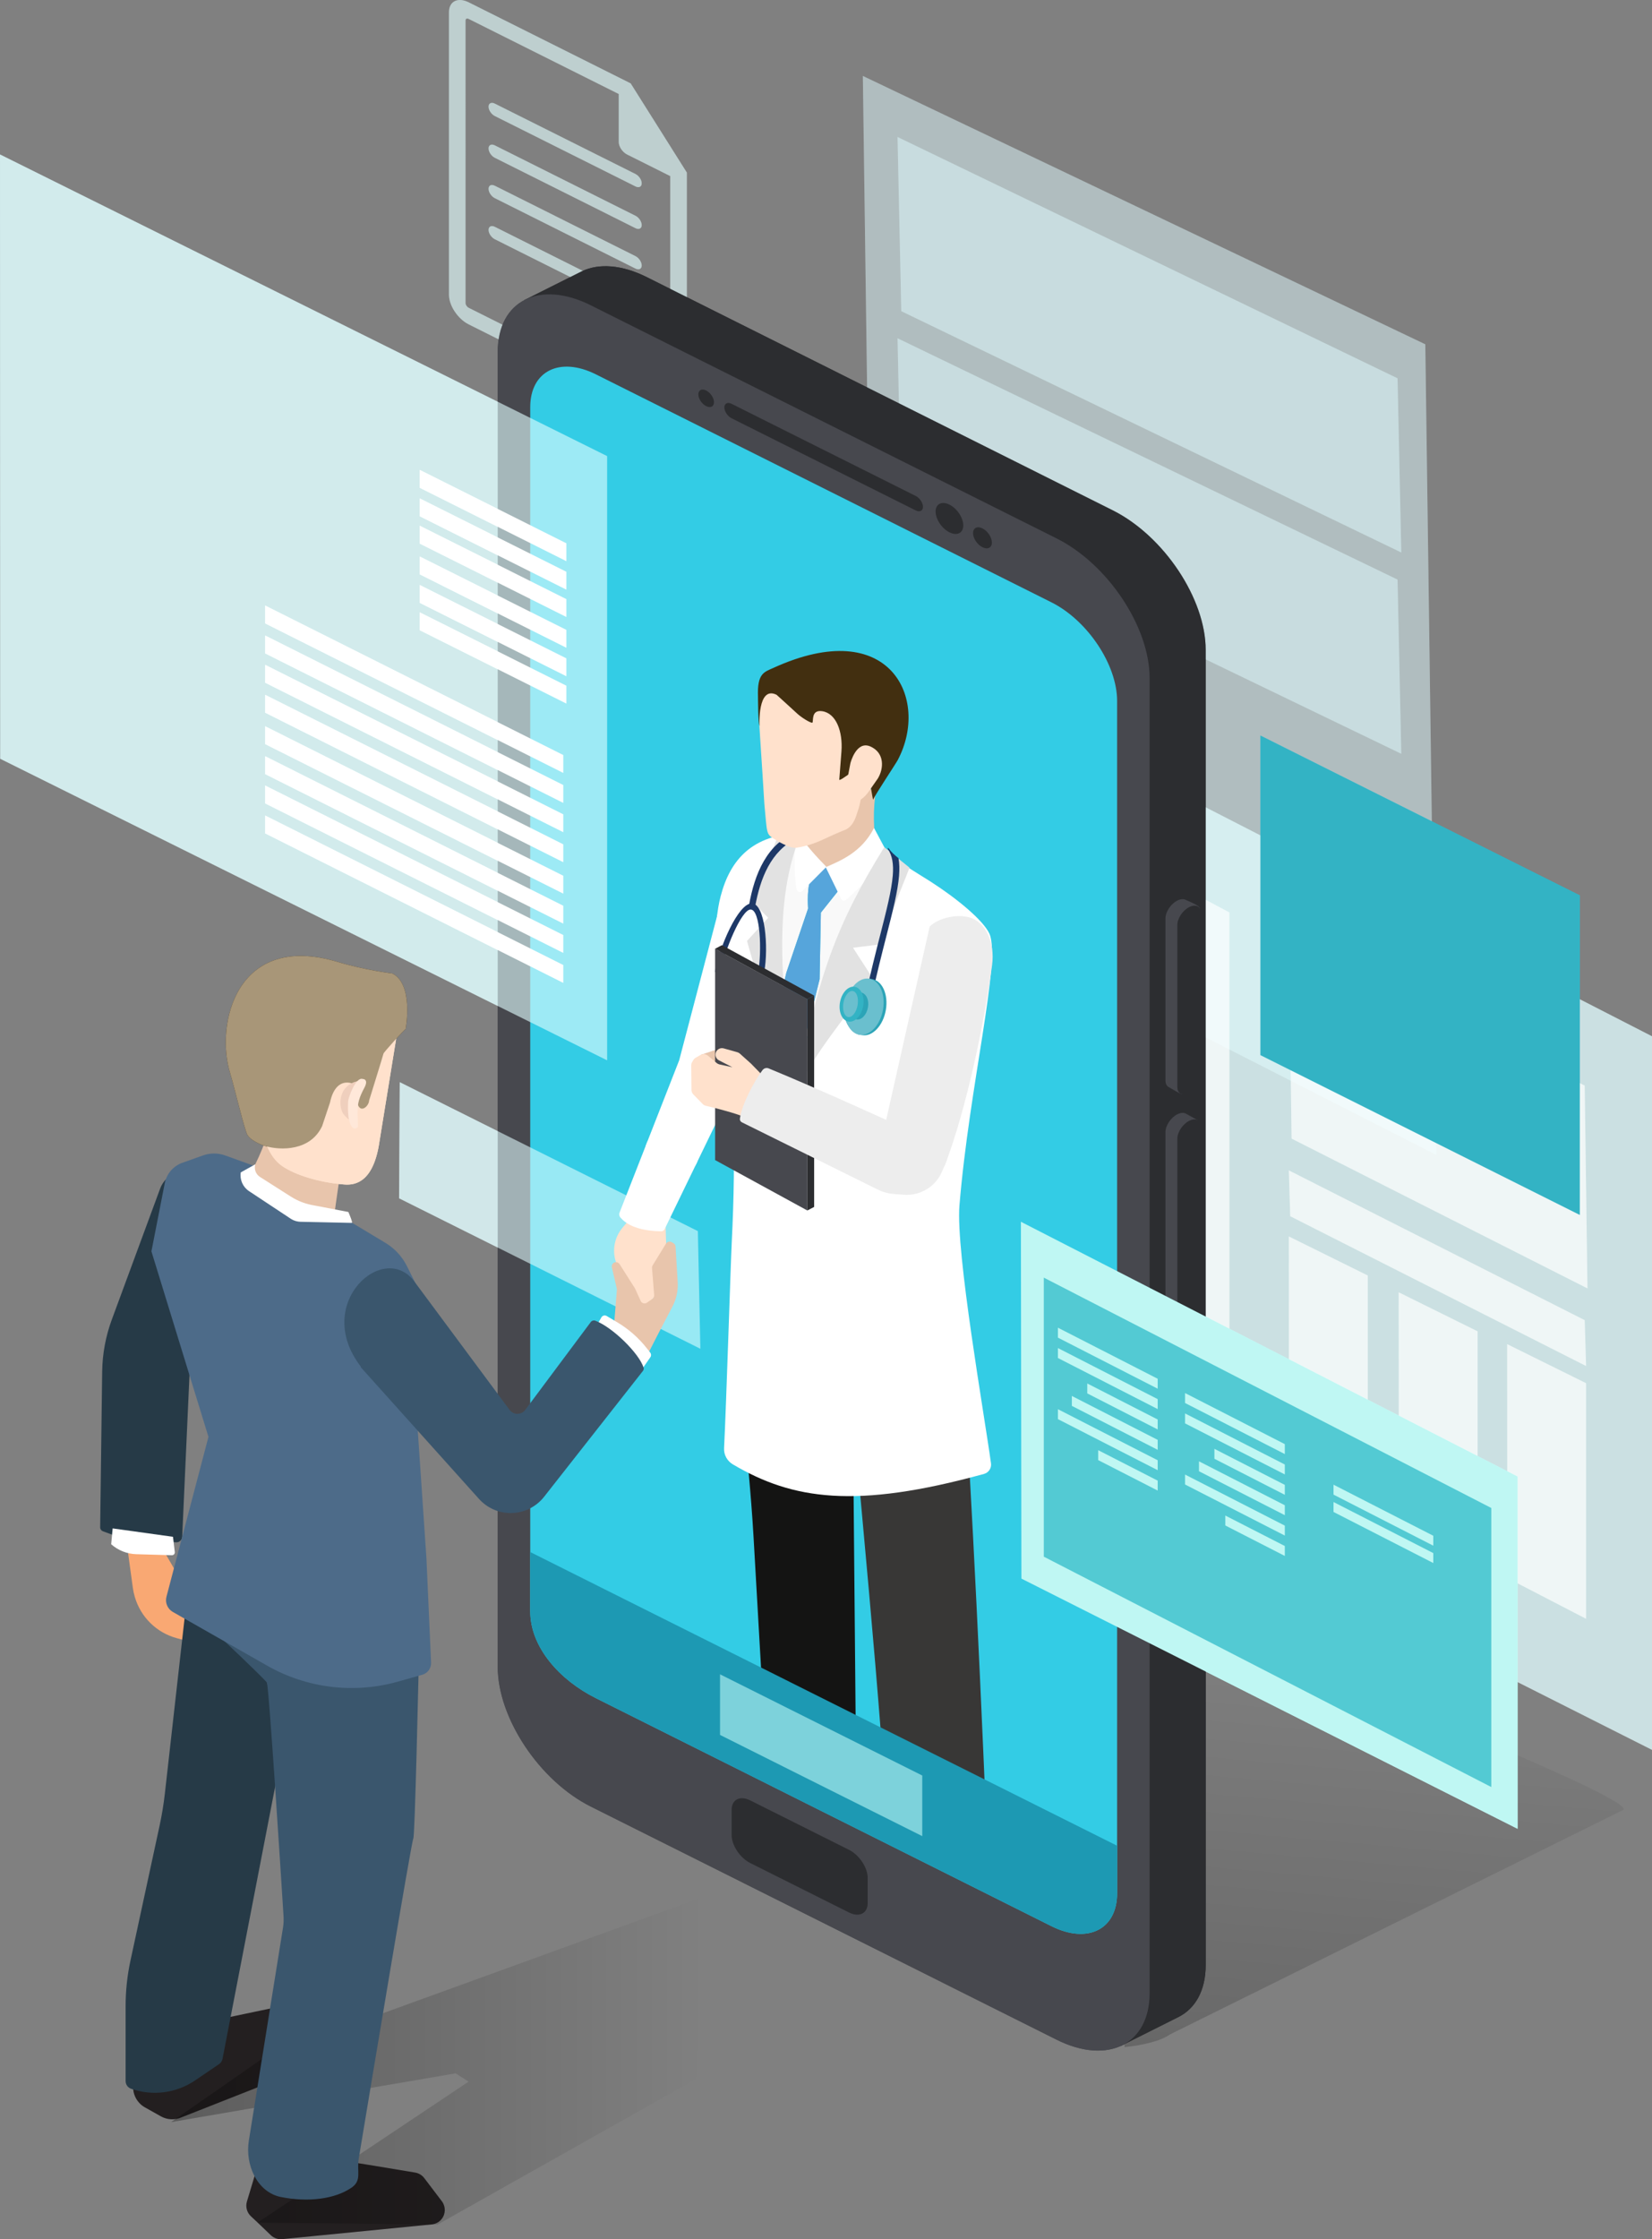
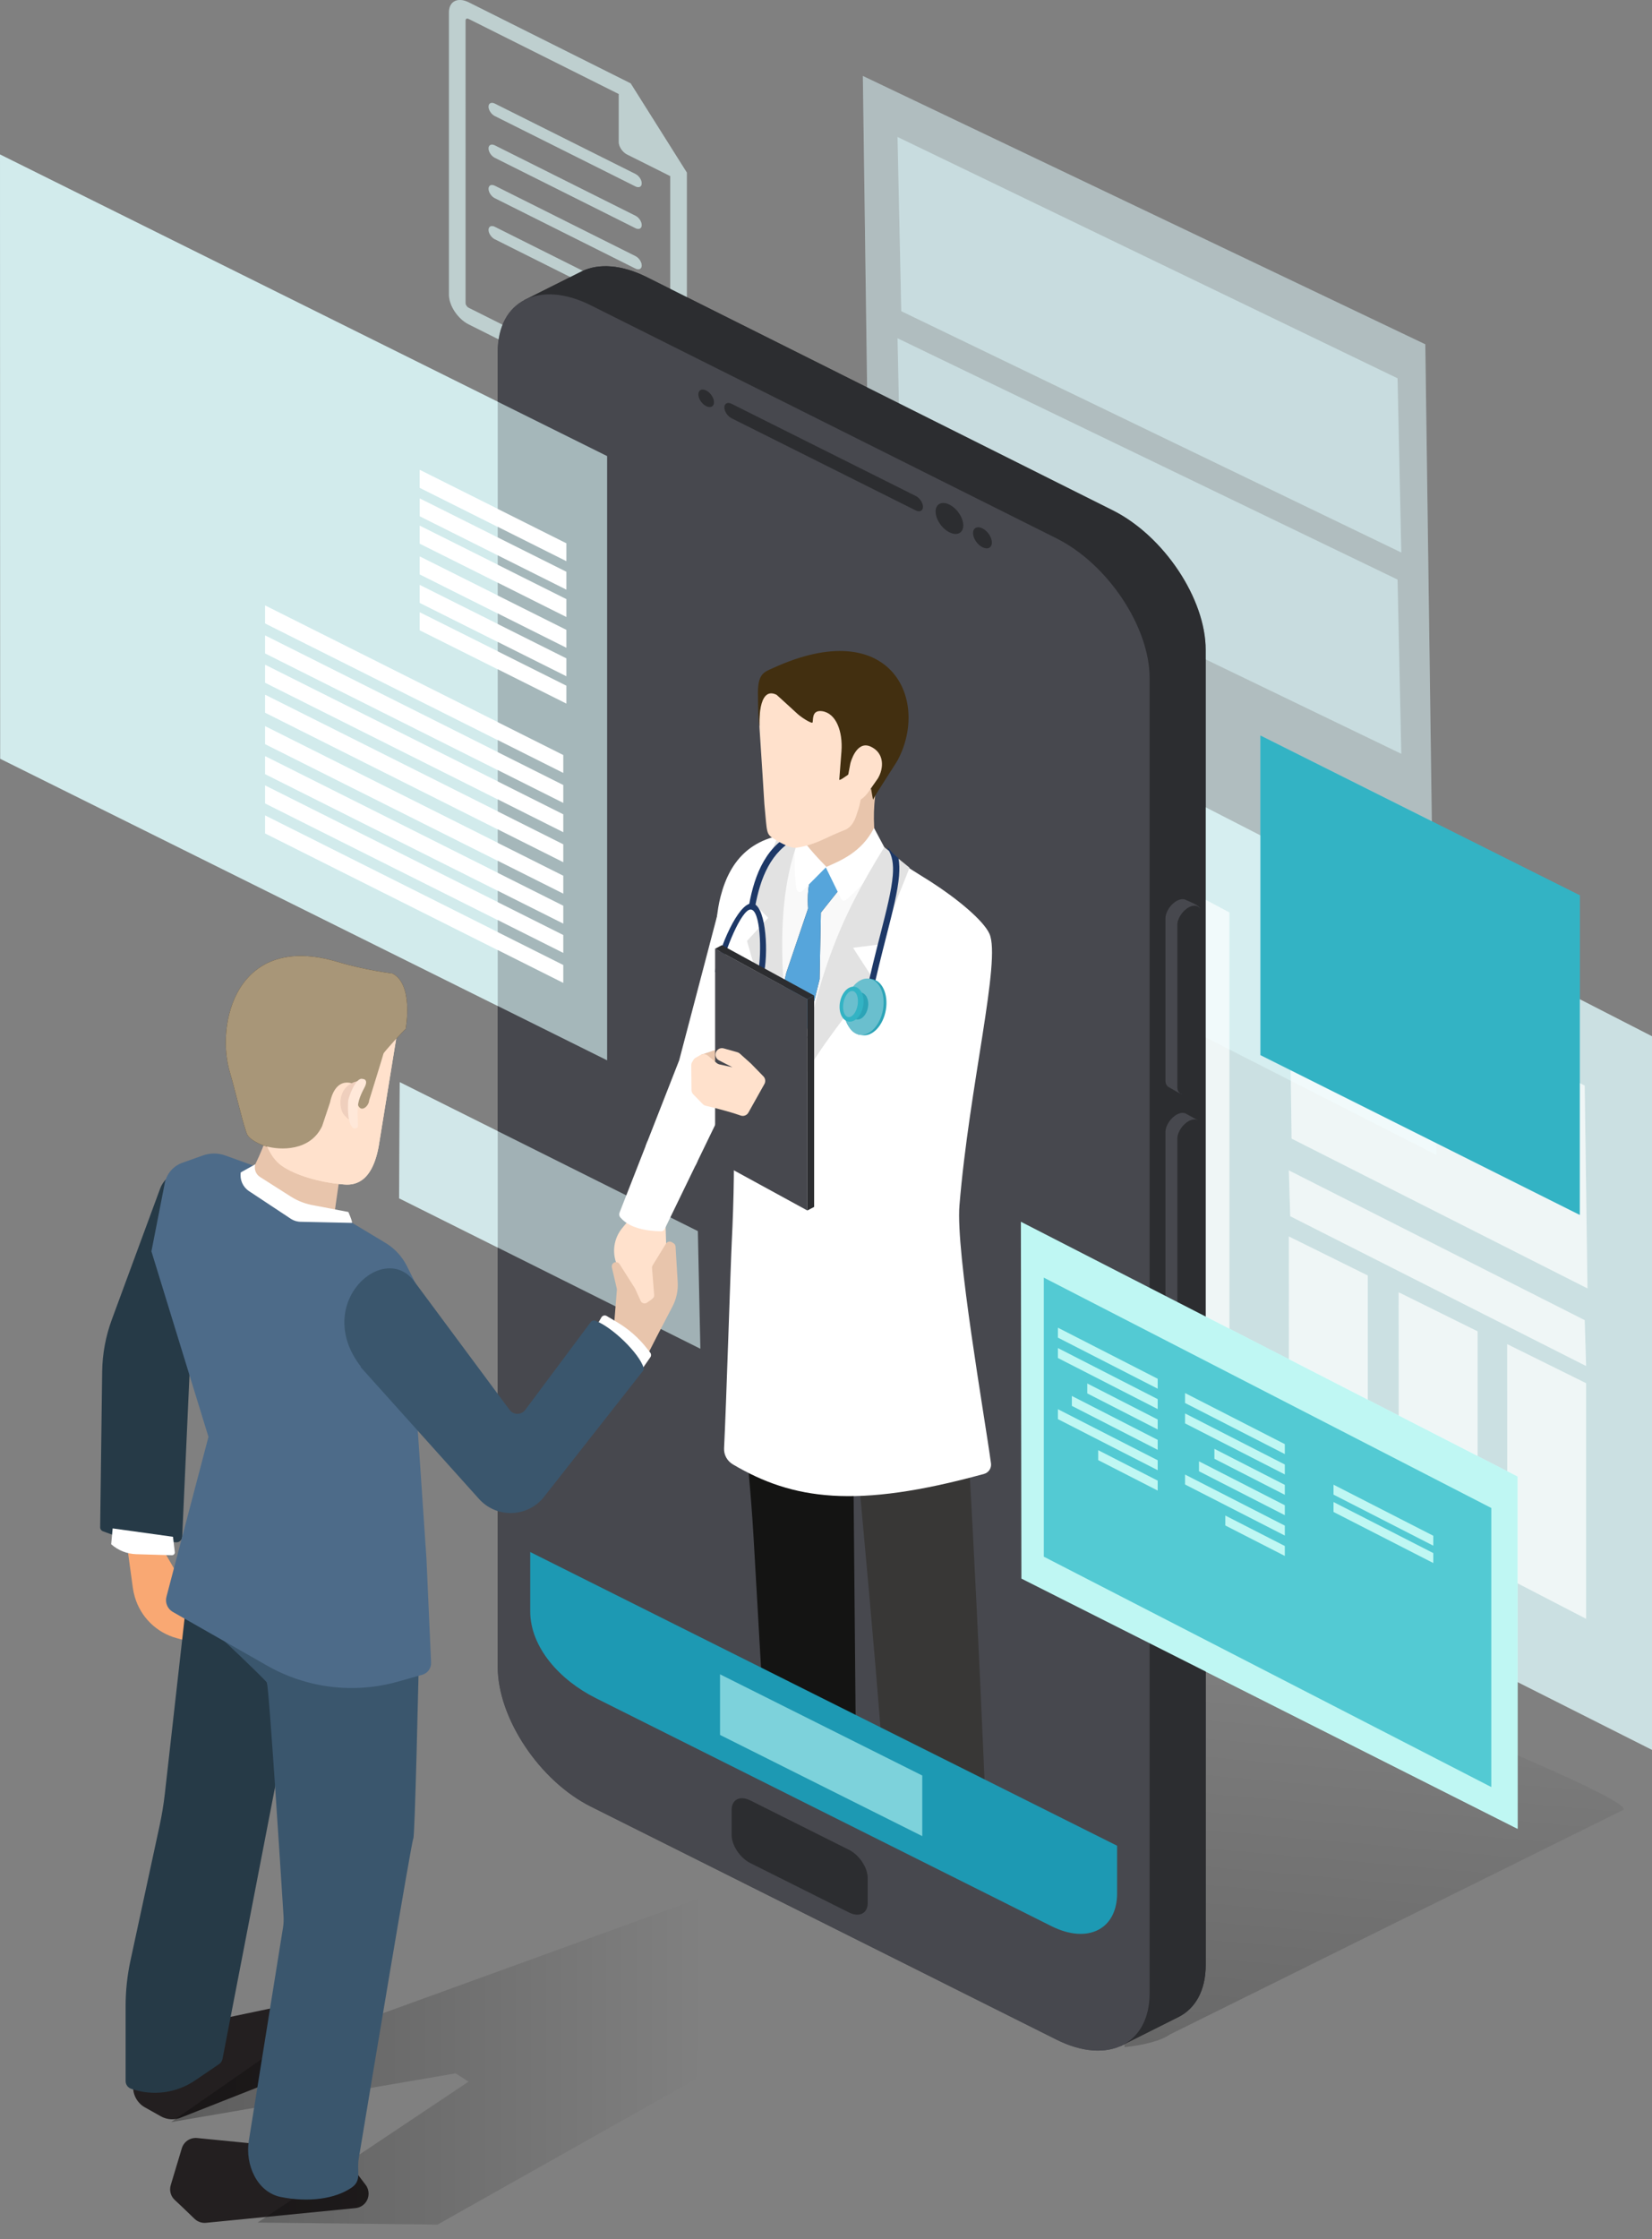
<svg xmlns="http://www.w3.org/2000/svg" id="new" viewBox="0 0 318.23 431.054">
  <rect x="0" y="0" width="318.23" height="431.054" fill="#808080" stroke="none" />
  <defs>
    <style>.cls-1,.cls-2,.cls-3{fill:#fff;}.cls-4,.cls-5{fill:#2c2d30;}.cls-6{fill:#422f10;}.cls-7{fill:#33b3c4;}.cls-7,.cls-2,.cls-8,.cls-9,.cls-5,.cls-10,.cls-11,.cls-12,.cls-13,.cls-14,.cls-15,.cls-16,.cls-17,.cls-18,.cls-19,.cls-20,.cls-21,.cls-22,.cls-23,.cls-24{fill-rule:evenodd;}.cls-8{fill:#f9a873;}.cls-25,.cls-26{fill:#c0f6fb;}.cls-25,.cls-3,.cls-27{opacity:.59;}.cls-28{opacity:.29;}.cls-28,.cls-29,.cls-30,.cls-31{fill:#e1feff;}.cls-9,.cls-32{fill:#1d3867;}.cls-10,.cls-33{fill:#ffe1cc;}.cls-34,.cls-22{fill:#47484e;}.cls-35{fill:#1d99b3;}.cls-11{fill:#231f20;}.cls-12{fill:#e8c5ac;}.cls-36{fill:#a89678;}.cls-13{fill:#263a47;}.cls-14{fill:#f9f9f9;}.cls-37{fill:#33cce5;}.cls-29{opacity:.58;}.cls-15{fill:#141413;}.cls-16{fill:#e2e2e2;}.cls-17{fill:#2ca4b7;}.cls-18{fill:#3a566d;}.cls-38{fill:#bff7f3;}.cls-39{fill:#ffe8d9;}.cls-40{fill:url(#_mission_illust_svg_19);}.cls-19{fill:#ededed;}.cls-41{fill:#53cad3;}.cls-42{fill:#efcfbd;}.cls-20{fill:#6abfce;}.cls-43{opacity:.89;}.cls-44{fill:#7dd2db;}.cls-21{fill:#383736;}.cls-30{opacity:.39;}.cls-31{opacity:.61;}.cls-23{fill:#4d6b89;}.cls-24{fill:#56a5db;}.cls-45{fill:url(#_mission_illust_svg_17);}</style>
    <linearGradient id="_mission_illust_svg_19" x1="259.374" y1="681.441" x2="347.68" y2="407.809" gradientTransform="translate(100.146 220.179) scale(1 .243) skewX(-19.055)" gradientUnits="userSpaceOnUse">
      <stop offset="0" stop-color="#000" stop-opacity=".2" />
      <stop offset=".066" stop-color="#000" stop-opacity=".172" />
      <stop offset="1" stop-color="#000" stop-opacity="0" />
    </linearGradient>
    <linearGradient id="_mission_illust_svg_17" x1="32.964" y1="396.795" x2="134.955" y2="396.795" gradientUnits="userSpaceOnUse">
      <stop offset="0" stop-color="#000" stop-opacity=".3" />
      <stop offset=".066" stop-color="#000" stop-opacity=".257" />
      <stop offset="1" stop-color="#000" stop-opacity="0" />
    </linearGradient>
  </defs>
  <g>
    <polygon class="cls-28" points="168.296 167.143 166.213 14.62 274.562 66.279 276.694 222.327 168.296 167.143" />
    <polygon class="cls-28" points="173.614 59.902 172.896 26.373 269.216 72.827 269.934 106.356 173.614 59.902" />
    <polygon class="cls-28" points="173.614 98.65 172.896 65.121 269.216 111.575 269.934 145.104 173.614 98.65" />
  </g>
  <g class="cls-43">
    <polygon class="cls-29" points="124.617 239.292 124.417 100.136 318.23 199.487 318.23 336.85 124.617 239.292" />
    <polygon class="cls-3" points="248.807 219.185 248.274 180.144 305.265 208.977 305.798 248.017 248.807 219.185" />
    <polygon class="cls-3" points="199.906 256.856 199.843 155.975 236.818 175.644 236.818 276.536 199.906 256.856" />
    <polygon class="cls-3" points="290.354 303.761 290.327 258.749 305.532 266.268 305.532 311.62 290.354 303.761" />
    <polygon class="cls-3" points="269.461 293.779 269.433 248.768 284.638 256.286 284.638 301.639 269.461 293.779" />
    <polygon class="cls-3" points="248.301 283.03 248.274 238.019 263.478 245.537 263.478 290.889 248.301 283.03" />
    <polygon class="cls-3" points="248.54 234.125 248.274 225.302 305.265 254.134 305.532 262.957 248.54 234.125" />
    <polygon class="cls-25" points="290.089 217.554 290.287 204.581 301.927 210.354 301.729 223.327 290.089 217.554" />
    <g class="cls-27">
      <polygon class="cls-26" points="222.373 216.333 222.429 184.535 229.041 187.814 228.985 219.612 222.373 216.333" />
      <polygon class="cls-26" points="203.183 252.199 203.232 236.851 230.331 250.824 230.282 266.172 203.183 252.199" />
      <polygon class="cls-26" points="213.607 212.13 213.663 180.332 220.274 183.611 220.218 215.409 213.607 212.13" />
      <polygon class="cls-26" points="203.3 170.98 203.35 163.926 230.474 176.889 230.424 183.943 203.3 170.98" />
      <polygon class="cls-26" points="253.01 194.436 253.06 187.381 284.627 202.17 284.578 209.224 253.01 194.436" />
    </g>
  </g>
  <path class="cls-30" d="M121.489,16.052L90.287,.448c-2.095-1.048-3.8-.194-3.8,1.902V56.742c0,2.095,1.705,4.654,3.8,5.702l38.221,19.115c2.097,1.049,3.8,.195,3.8-1.901V33.218l-10.819-17.166Zm7.626,62.007c0,.335-.275,.473-.609,.306l-38.22-19.114c-.335-.168-.609-.579-.609-.915V3.946c0-.336,.274-.471,.609-.304l28.905,14.456v9.245c0,.882,.718,1.953,1.598,2.393l8.326,4.164v44.159ZM95.31,19.94l27.112,13.559c.66,.33,1.195,1.134,1.195,1.794,0,.66-.535,.928-1.195,.598l-27.112-13.559c-.661-.331-1.197-1.134-1.197-1.794,0-.66,.536-.929,1.197-.598Zm28.307,23.391c0,.66-.535,.928-1.195,.598l-27.112-13.559c-.661-.331-1.197-1.134-1.197-1.794,0-.661,.536-.929,1.197-.598l27.112,13.559c.66,.33,1.195,1.133,1.195,1.794Zm0,7.774c0,.661-.535,.929-1.195,.599l-27.112-13.559c-.661-.331-1.197-1.134-1.197-1.795,0-.661,.536-.929,1.197-.598l27.112,13.559c.66,.33,1.195,1.133,1.195,1.794Zm0,7.907c0,.66-.535,.928-1.195,.598l-27.112-13.559c-.661-.331-1.197-1.134-1.197-1.794,0-.661,.536-.929,1.197-.598l27.112,13.559c.66,.33,1.195,1.133,1.195,1.794Z" />
  <path class="cls-40" d="M208.916,314.807c1.043-.734-4.186-1.095-4.186-1.095l13.133-1.365c3.756-.37,8.065-.306,12.061,.282,0,0,86.148,33.394,82.745,35.79l-87.306,43.219c-1.702,1.198-4.916,2.042-8.724,2.437l-7.724-79.268Z" />
  <path class="cls-4" d="M214.342,387.226l-89.742-44.881c-9.854-4.928-17.916-17.022-17.916-26.876V62.307c0-3.02-5.741-4.502-5.741-4.502l11.195-5.612c3.231-1.521,7.631-1.258,12.461,1.158l89.742,44.881c9.854,4.928,17.916,17.022,17.916,26.876v253.162c0,4.927-2.016,8.398-5.263,10.021l-11.182,5.594s1.801-5.023-1.471-6.659Z" />
  <path class="cls-34" d="M203.538,392.642l-89.742-44.881c-9.854-4.928-17.916-17.022-17.916-26.876V67.724c0-9.854,8.062-13.884,17.916-8.956l89.742,44.881c9.854,4.928,17.916,17.022,17.916,26.876v253.162c0,9.854-8.062,13.884-17.916,8.956Z" />
  <path class="cls-37" d="M202.546,370.79l-87.758-43.889c-6.956-3.479-12.647-9.778-12.647-16.734V78.386c0-6.956,5.691-9.801,12.647-6.322l87.758,43.889c6.956,3.479,12.647,12.016,12.647,18.972v229.543c0,6.956-5.691,9.801-12.647,6.322Z" />
  <path class="cls-4" d="M176.407,95.476l-35.48-17.744c-.766-.383-1.392-.07-1.392,.696h0c0,.766,.627,1.706,1.392,2.089l35.48,17.744c.766,.383,1.392,.07,1.392-.696h0c0-.766-.627-1.706-1.392-2.089Z" />
  <path class="cls-4" d="M163.543,356.092l-19.004-9.504c-1.981-.991-3.601-.18-3.601,1.8v4.86c0,1.981,1.62,4.411,3.601,5.402l19.004,9.504c1.981,.991,3.601,.18,3.601-1.8v-4.86c0-1.981-1.62-4.411-3.601-5.402Z" />
  <path class="cls-4" d="M185.559,101.139c0-1.472-1.193-3.262-2.665-3.998-1.472-.736-2.665-.14-2.665,1.332s1.193,3.262,2.665,3.998c1.472,.736,2.665,.14,2.665-1.332Z" />
  <path class="cls-4" d="M191.071,104.438c0-1.002-.812-2.221-1.815-2.722s-1.815-.095-1.815,.907,.812,2.221,1.815,2.722,1.815,.095,1.815-.907Z" />
  <path class="cls-4" d="M137.096,76.144c-.588-.883-1.542-1.36-2.13-1.065-.588,.294-.588,1.248,0,2.13,.588,.883,1.542,1.36,2.13,1.065,.588-.294,.588-1.248,0-2.13Z" />
  <path class="cls-34" d="M228.737,210.12l-.922,.543c-.365,.026-2.219-1.157-2.634-1.365-.415-.207-.673-.651-.673-1.281v-31.224c0-1.259,1.03-2.805,2.29-3.435h0c.699-.349,1.327-.346,1.748-.06,0,0,2.577,.99,2.577,1.551l-2.035,30.877c0,1.259,.909,3.763-.35,4.393Z" />
  <path class="cls-34" d="M228.094,250.294l-.246,1.512-2.589-1.331c-.461-.189-.752-.648-.752-1.317v-31.224c0-1.259,1.03-2.805,2.29-3.435h0c.63-.315,1.202-.344,1.617-.136l2.351,1.296-1.678,31.209c0,1.259-.993,3.427-.993,3.427Z" />
  <path class="cls-4" d="M229.087,210.42h0c-1.259,.63-2.29,.115-2.29-1.145v-31.224c0-1.259,1.03-2.805,2.29-3.435h0c1.259-.63,2.29-.115,2.29,1.145v31.224c0,1.259-1.03,2.805-2.29,3.435Z" />
  <path class="cls-4" d="M229.087,251.559h0c-1.259,.63-2.29,.115-2.29-1.145v-31.224c0-1.259,1.03-2.805,2.29-3.435h0c1.259-.63,2.29-.115,2.29,1.145v31.224c0,1.259-1.03,2.805-2.29,3.435Z" />
  <g>
    <path class="cls-2" d="M168.366,159.381c-2.392,4.708-6.49,6.319-9.308,7.556l2.78,5.426c6.987-4.524,7.294-6.561,8.569-9.157l-2.041-3.825Z" />
    <path class="cls-2" d="M154.486,160.332c.746,2.577,4.699,6.546,4.699,6.546l-3.788,3.99s-2.016-4.122-1.408-7.894l.497-2.642Z" />
    <g>
      <path class="cls-17" d="M167.959,188.474c1.991,.289,3.196,2.943,2.689,5.926-.506,2.983-2.531,5.167-4.524,4.877l-.7-.108c-1.882-.695-3.726-3.574-1.99-5.818l3.846-4.973,.678,.096Z" />
      <path class="cls-20" d="M167.41,188.395c1.993,.29,3.197,2.943,2.689,5.926-.506,2.983-2.531,5.166-4.522,4.877-1.991-.289-3.196-2.943-2.689-5.926,.506-2.983,2.531-5.166,4.522-4.877Z" />
      <path class="cls-17" d="M165.908,191.052c.951,.234,1.535,1.414,1.294,2.846-.245,1.434-1.218,2.482-2.173,2.343l-1.515-.365c-.686-.438-.114-1.346,.223-2.482l.789-2.663,1.383,.32Z" />
      <path class="cls-7" d="M164.61,189.952c1.236,.18,1.983,1.827,1.671,3.679-.314,1.852-1.571,3.207-2.809,3.027-1.236-.179-1.983-1.827-1.669-3.679,.314-1.851,1.57-3.206,2.807-3.027Z" />
      <path class="cls-20" d="M164.26,190.769c.757,.11,1.18,1.322,.945,2.705-.235,1.385-1.038,2.417-1.796,2.307-.757-.11-1.18-1.322-.945-2.706,.235-1.384,1.039-2.417,1.796-2.306Z" />
    </g>
  </g>
  <g>
    <path class="cls-35" d="M102.14,298.77v11.397c0,6.956,5.691,13.255,12.648,16.734l87.758,43.888c6.956,3.479,12.646,.634,12.646-6.322v-9.158l-113.052-56.539Z" />
    <polygon class="cls-44" points="177.659 353.46 138.702 333.977 138.702 322.309 177.659 341.791 177.659 353.46" />
  </g>
  <polygon class="cls-29" points="76.879 230.676 77.003 208.322 134.43 236.991 134.915 259.64 76.879 230.676" />
  <polyline class="cls-1" points="127.823 237.037 133.974 224.356 124.384 220.569 119.155 233.916" />
  <g>
    <g>
      <path class="cls-8" d="M24.681,299.028l.91,6.639c.079,.577,.202,1.146,.367,1.705l.03,.101c1.133,3.834,4.168,6.81,8.024,7.867l1.89,.518,1.121-1.464,.149-6.187-6.63-11.397-5.86,2.217Z" />
      <path class="cls-13" d="M23.16,296.002l10.722,.898c.634,.053,1.185-.431,1.214-1.067l1.448-32.093,11.195-36.652-11.229-1.636c-2.448-.357-4.811,1.048-5.667,3.368l-9.301,25.194c-1.187,3.216-1.817,6.611-1.861,10.039l-.386,29.956c-.004,.339,.205,.643,.523,.761l3.342,1.232Z" />
    </g>
    <path class="cls-11" d="M25.64,401.78h0c0,1.617,.873,3.107,2.283,3.898l3.066,1.72c1.242,.697,2.741,.76,4.037,.171l21.197-8.352c1.457-.662,2.448-2.053,2.6-3.645l.43-4.512c.281-2.954-2.341-5.357-5.26-4.82l-14.863,3.117c-.74,.136-1.434,.458-2.018,.934l-9.83,8.028c-1.04,.849-1.643,2.12-1.643,3.462Z" />
-     <path class="cls-11" d="M67.05,416.141c.51,0,9.726,1.544,12.926,2.083,.7,.118,1.323,.497,1.752,1.062l3.386,4.453c.767,1.009,.758,2.409-.022,3.408h0c-.47,.602-1.167,.985-1.927,1.06l-28.799,2.833c-.812,.08-1.617-.199-2.206-.764l-2.533-2.43-1.295-1.212c-.775-.725-1.072-1.827-.766-2.843l2.136-7.1c.384-1.278,1.62-2.105,2.948-1.974l14.401,1.422Z" />
+     <path class="cls-11" d="M67.05,416.141l3.386,4.453c.767,1.009,.758,2.409-.022,3.408h0c-.47,.602-1.167,.985-1.927,1.06l-28.799,2.833c-.812,.08-1.617-.199-2.206-.764l-2.533-2.43-1.295-1.212c-.775-.725-1.072-1.827-.766-2.843l2.136-7.1c.384-1.278,1.62-2.105,2.948-1.974l14.401,1.422Z" />
  </g>
  <g>
    <polygon class="cls-31" points=".044 146.063 0 29.736 116.953 87.799 116.953 204.116 .044 146.063" />
    <g>
      <g>
        <polygon class="cls-2" points="108.507 148.79 51.081 120.012 51.081 116.566 108.507 145.345 108.507 148.79" />
        <polygon class="cls-2" points="108.507 154.563 51.081 125.784 51.081 122.339 108.507 151.118 108.507 154.563" />
        <polygon class="cls-2" points="108.507 160.203 51.081 131.425 51.081 127.98 108.507 156.758 108.507 160.203" />
        <polygon class="cls-2" points="108.507 165.976 51.081 137.198 51.081 133.752 108.507 162.531 108.507 165.976" />
        <polygon class="cls-2" points="108.507 172.026 51.081 143.247 51.081 139.802 108.507 168.58 108.507 172.026" />
        <polygon class="cls-2" points="108.507 177.798 51.081 149.02 51.081 145.575 108.507 174.353 108.507 177.798" />
        <polygon class="cls-2" points="108.507 183.439 51.081 154.66 51.081 151.215 108.507 179.994 108.507 183.439" />
        <polygon class="cls-2" points="108.507 189.212 51.081 160.433 51.081 156.988 108.507 185.766 108.507 189.212" />
      </g>
      <g>
        <polygon class="cls-2" points="109.104 108.028 80.849 93.897 80.849 90.452 109.104 104.583 109.104 108.028" />
-         <polygon class="cls-2" points="109.104 113.513 80.849 99.382 80.849 95.937 109.104 110.067 109.104 113.513" />
        <polygon class="cls-2" points="109.104 118.776 80.849 104.645 80.849 101.2 109.104 115.331 109.104 118.776" />
        <polygon class="cls-2" points="109.104 124.697 80.849 110.566 80.849 107.121 109.104 121.252 109.104 124.697" />
        <polygon class="cls-2" points="109.104 130.182 80.849 116.051 80.849 112.606 109.104 126.736 109.104 130.182" />
        <polygon class="cls-2" points="109.104 135.445 80.849 121.315 80.849 117.869 109.104 132 109.104 135.445" />
      </g>
    </g>
  </g>
  <g>
    <polygon class="cls-38" points="196.756 303.884 196.657 235.191 292.332 284.235 292.332 352.044 196.756 303.884" />
    <g>
      <polygon class="cls-41" points="287.271 290.29 287.271 344.009 201.071 299.662 201.071 245.944 287.271 290.29" />
      <g>
        <polygon class="cls-38" points="247.498 277.998 247.498 279.91 228.281 270.081 228.281 268.168 247.498 277.998" />
        <polygon class="cls-38" points="247.498 283.832 228.281 274.002 228.281 272.09 247.498 281.921 247.498 283.832" />
        <polygon class="cls-38" points="276.099 300.885 256.881 291.056 256.881 289.143 276.099 298.974 276.099 300.885" />
        <polygon class="cls-38" points="276.099 297.547 256.881 287.717 256.881 285.805 276.099 295.636 276.099 297.547" />
        <polygon class="cls-38" points="233.934 278.904 247.498 285.842 247.498 287.755 233.934 280.816 233.934 278.904" />
        <polygon class="cls-38" points="247.498 295.599 228.281 285.768 228.281 283.856 247.498 293.686 247.498 295.599" />
        <polygon class="cls-38" points="230.965 281.307 247.498 289.764 247.498 291.676 230.965 283.219 230.965 281.307" />
        <polygon class="cls-38" points="247.498 299.521 236.037 293.658 236.037 291.746 247.498 297.608 247.498 299.521" />
      </g>
      <g>
        <polygon class="cls-38" points="223.008 265.413 223.008 267.326 203.789 257.496 203.789 255.584 223.008 265.413" />
        <polygon class="cls-38" points="223.008 271.248 203.789 261.418 203.789 259.505 223.008 269.335 223.008 271.248" />
        <polygon class="cls-38" points="209.443 266.32 223.008 273.258 223.008 275.17 209.443 268.231 209.443 266.32" />
        <polygon class="cls-38" points="223.008 283.013 203.789 273.184 203.789 271.272 223.008 281.102 223.008 283.013" />
        <polygon class="cls-38" points="206.474 268.723 223.008 277.179 223.008 279.092 206.474 270.634 206.474 268.723" />
        <polygon class="cls-38" points="223.008 286.936 211.547 281.073 211.547 279.161 223.008 285.024 223.008 286.936" />
      </g>
    </g>
  </g>
  <polygon class="cls-7" points="304.318 233.876 242.801 203.111 242.801 141.594 304.318 172.359 304.318 233.876" />
  <g>
    <polygon class="cls-28" points="168.296 167.143 166.213 14.62 274.562 66.279 276.694 222.327 168.296 167.143" />
    <polygon class="cls-28" points="173.614 59.902 172.896 26.373 269.216 72.827 269.934 106.356 173.614 59.902" />
    <polygon class="cls-28" points="173.614 98.65 172.896 65.121 269.216 111.575 269.934 145.104 173.614 98.65" />
  </g>
  <g class="cls-43">
    <polygon class="cls-29" points="124.617 239.292 124.417 100.136 318.23 199.487 318.23 336.85 124.617 239.292" />
    <polygon class="cls-3" points="248.807 219.185 248.274 180.144 305.265 208.977 305.798 248.017 248.807 219.185" />
    <polygon class="cls-3" points="199.906 256.856 199.843 155.975 236.818 175.644 236.818 276.536 199.906 256.856" />
    <polygon class="cls-3" points="290.354 303.761 290.327 258.749 305.532 266.268 305.532 311.62 290.354 303.761" />
    <polygon class="cls-3" points="269.461 293.779 269.433 248.768 284.638 256.286 284.638 301.639 269.461 293.779" />
    <polygon class="cls-3" points="248.301 283.03 248.274 238.019 263.478 245.537 263.478 290.889 248.301 283.03" />
    <polygon class="cls-3" points="248.54 234.125 248.274 225.302 305.265 254.134 305.532 262.957 248.54 234.125" />
    <polygon class="cls-25" points="290.089 217.554 290.287 204.581 301.927 210.354 301.729 223.327 290.089 217.554" />
    <g class="cls-27">
      <polygon class="cls-26" points="222.373 216.333 222.429 184.535 229.041 187.814 228.985 219.612 222.373 216.333" />
      <polygon class="cls-26" points="203.183 252.199 203.232 236.851 230.331 250.824 230.282 266.172 203.183 252.199" />
-       <polygon class="cls-26" points="213.607 212.13 213.663 180.332 220.274 183.611 220.218 215.409 213.607 212.13" />
      <polygon class="cls-26" points="203.3 170.98 203.35 163.926 230.474 176.889 230.424 183.943 203.3 170.98" />
      <polygon class="cls-26" points="253.01 194.436 253.06 187.381 284.627 202.17 284.578 209.224 253.01 194.436" />
    </g>
  </g>
  <path class="cls-30" d="M121.489,16.052L90.287,.448c-2.095-1.048-3.8-.194-3.8,1.902V56.742c0,2.095,1.705,4.654,3.8,5.702l38.221,19.115c2.097,1.049,3.8,.195,3.8-1.901V33.218l-10.819-17.166Zm7.626,62.007c0,.335-.275,.473-.609,.306l-38.22-19.114c-.335-.168-.609-.579-.609-.915V3.946c0-.336,.274-.471,.609-.304l28.905,14.456v9.245c0,.882,.718,1.953,1.598,2.393l8.326,4.164v44.159ZM95.31,19.94l27.112,13.559c.66,.33,1.195,1.134,1.195,1.794,0,.66-.535,.928-1.195,.598l-27.112-13.559c-.661-.331-1.197-1.134-1.197-1.794,0-.66,.536-.929,1.197-.598Zm28.307,23.391c0,.66-.535,.928-1.195,.598l-27.112-13.559c-.661-.331-1.197-1.134-1.197-1.794,0-.661,.536-.929,1.197-.598l27.112,13.559c.66,.33,1.195,1.133,1.195,1.794Zm0,7.774c0,.661-.535,.929-1.195,.599l-27.112-13.559c-.661-.331-1.197-1.134-1.197-1.795,0-.661,.536-.929,1.197-.598l27.112,13.559c.66,.33,1.195,1.133,1.195,1.794Zm0,7.907c0,.66-.535,.928-1.195,.598l-27.112-13.559c-.661-.331-1.197-1.134-1.197-1.794,0-.661,.536-.929,1.197-.598l27.112,13.559c.66,.33,1.195,1.133,1.195,1.794Z" />
  <path class="cls-4" d="M214.342,387.226l-89.742-44.881c-9.854-4.928-17.916-17.022-17.916-26.876V62.307c0-3.02-5.741-4.502-5.741-4.502l11.195-5.612c3.231-1.521,7.631-1.258,12.461,1.158l89.742,44.881c9.854,4.928,17.916,17.022,17.916,26.876v253.162c0,4.927-2.016,8.398-5.263,10.021l-11.182,5.594s1.801-5.023-1.471-6.659Z" />
  <path class="cls-34" d="M203.538,392.642l-89.742-44.881c-9.854-4.928-17.916-17.022-17.916-26.876V67.724c0-9.854,8.062-13.884,17.916-8.956l89.742,44.881c9.854,4.928,17.916,17.022,17.916,26.876v253.162c0,9.854-8.062,13.884-17.916,8.956Z" />
-   <path class="cls-37" d="M202.546,370.79l-87.758-43.889c-6.956-3.479-12.647-9.778-12.647-16.734V78.386c0-6.956,5.691-9.801,12.647-6.322l87.758,43.889c6.956,3.479,12.647,12.016,12.647,18.972v229.543c0,6.956-5.691,9.801-12.647,6.322Z" />
  <path class="cls-4" d="M176.407,95.476l-35.48-17.744c-.766-.383-1.392-.07-1.392,.696h0c0,.766,.627,1.706,1.392,2.089l35.48,17.744c.766,.383,1.392,.07,1.392-.696h0c0-.766-.627-1.706-1.392-2.089Z" />
  <path class="cls-4" d="M163.543,356.092l-19.004-9.504c-1.981-.991-3.601-.18-3.601,1.8v4.86c0,1.981,1.62,4.411,3.601,5.402l19.004,9.504c1.981,.991,3.601,.18,3.601-1.8v-4.86c0-1.981-1.62-4.411-3.601-5.402Z" />
  <path class="cls-4" d="M185.559,101.139c0-1.472-1.193-3.262-2.665-3.998-1.472-.736-2.665-.14-2.665,1.332s1.193,3.262,2.665,3.998c1.472,.736,2.665,.14,2.665-1.332Z" />
  <path class="cls-4" d="M191.071,104.438c0-1.002-.812-2.221-1.815-2.722s-1.815-.095-1.815,.907,.812,2.221,1.815,2.722,1.815,.095,1.815-.907Z" />
  <path class="cls-4" d="M137.096,76.144c-.588-.883-1.542-1.36-2.13-1.065-.588,.294-.588,1.248,0,2.13,.588,.883,1.542,1.36,2.13,1.065,.588-.294,.588-1.248,0-2.13Z" />
  <path class="cls-34" d="M228.737,210.12l-.922,.543c-.365,.026-2.219-1.157-2.634-1.365-.415-.207-.673-.651-.673-1.281v-31.224c0-1.259,1.03-2.805,2.29-3.435h0c.699-.349,1.327-.346,1.748-.06,0,0,2.577,.99,2.577,1.551l-2.035,30.877c0,1.259,.909,3.763-.35,4.393Z" />
  <path class="cls-34" d="M228.094,250.294l-.246,1.512-2.589-1.331c-.461-.189-.752-.648-.752-1.317v-31.224c0-1.259,1.03-2.805,2.29-3.435h0c.63-.315,1.202-.344,1.617-.136l2.351,1.296-1.678,31.209c0,1.259-.993,3.427-.993,3.427Z" />
  <path class="cls-4" d="M229.087,210.42h0c-1.259,.63-2.29,.115-2.29-1.145v-31.224c0-1.259,1.03-2.805,2.29-3.435h0c1.259-.63,2.29-.115,2.29,1.145v31.224c0,1.259-1.03,2.805-2.29,3.435Z" />
  <path class="cls-4" d="M229.087,251.559h0c-1.259,.63-2.29,.115-2.29-1.145v-31.224c0-1.259,1.03-2.805,2.29-3.435h0c1.259-.63,2.29-.115,2.29,1.145v31.224c0,1.259-1.03,2.805-2.29,3.435Z" />
  <polygon class="cls-1" points="130.836 204.099 124.384 220.569 133.974 224.356 140.232 211.455 140.095 168.876 130.836 204.099" />
  <path class="cls-12" d="M135.087,203.012c1.221-.347,3.147-1.135,3.649-1.065l.441,2.02,.661,2.15h-2.542s-1.822-.483-1.881-.742c-.092-.401-.294-1.807-.327-2.363Z" />
  <path class="cls-21" d="M184.053,239.093c2.769,41.76,4.244,71.232,6.004,113.04-5.531,2.567-14.632,2.259-19.136-1.853-2.918-42.122-6.463-72.043-9.608-114.152l22.74,2.966Z" />
  <path class="cls-15" d="M142.831,228.939c-.571,5.542-1.908,11.06-1.716,16.625,.582,16.842,3.086,33.571,4.048,50.392l2.543,44.393c.885,2.578,12.591,2.212,17.208,.519l-.791-87.174-1.182-19.714-20.11-5.041Z" />
  <path class="cls-12" d="M168.786,151.511c-.662,4.895-.546,7.437,.071,12.327l-8.809,3.382-5.088-.921c-.218-3.149-.437-6.237-.779-9.378l14.605-5.41Z" />
  <path class="cls-14" d="M159.057,166.815l-3.108,3.015s-.258,.987-.317,2.415c-.059,1.428,.032,2.648,.032,2.648l-4.184,12.337c-2.209,8.976-1.775,12.536-1.107,18.531-6.59-22.811-4.09-53.367,8.762-38.893l-.08-.053Z" />
  <path class="cls-14" d="M159.413,167.053l-.277-.185c24.759,2.105,1.912,25.621-8.762,38.893,.235,2.107,.498,4.512,.687,7.562,3.505-12.2,3.837-12.639,6.823-24.82l.243-12.823,3.266-4.099-1.98-4.528Z" />
  <path class="cls-24" d="M159.413,167.053l1.98,4.528-3.266,4.099-.243,12.823c-2.986,12.181-3.319,12.62-6.823,24.82-.724-11.729-2.565-13.962,.42-26.093l4.184-12.337s-.091-1.22-.033-2.648,.317-2.415,.317-2.415l3.107-3.015,.356,.238Z" />
  <path class="cls-2" d="M168.366,159.381c-2.392,4.708-6.49,6.319-9.308,7.556l2.982,6.097c.18,.369,.668,.462,.973,.187,6.358-5.749,6.157-7.498,7.394-10.016l-2.041-3.825Z" />
  <path class="cls-2" d="M153.648,160.231c1.584,2.678,5.537,6.647,5.537,6.647l-4.63,4.649c-.39,.392-1.057,.169-1.134-.378-.254-1.802-.503-5.286-.271-8.277l.497-2.642Z" />
  <path class="cls-2" d="M152.785,212.074s5.344-19.494,7.609-25.78c2.815-7.811,4.763-13.13,10.428-20.689l.215-.513c.288,.643-.334-1.988,.177-1.266,1.396,1.969,4.868,3.843,8.103,5.918,5.008,3.215,10.126,7.425,11.284,10.016,2.264,5.064-3.885,29.327-5.779,52.285-.739,8.95,4.833,40.528,6.076,49.656,.125,.915-.449,1.783-1.339,2.028-24.782,6.821-36.871,4.949-48.381-1.831-1.102-.649-1.764-1.843-1.699-3.121,.427-8.339,1.251-35.055,1.48-39.653,.409-8.271,.581-16.918,.229-23.884-.784-15.488-5.197-31.791-2.372-42.696,1.828-7.048,6.09-11.905,15.374-12.162-6.344,12.789-2.967,36.482-1.388,51.857" />
  <path class="cls-16" d="M170.34,163.081c-9.066,14.61-13.072,25.082-17.033,47.68,3.279-8.231,10.114-15.069,14.652-22.682l-3.636-5.634,5.945-.741c.905-5.392,3.022-9.621,4.937-14.679l-4.865-3.943Z" />
  <path class="cls-16" d="M154.385,160.228l-4.404,.519-5.364,12.493,3.364,3.446-4.083,4.448,8.646,30.32c-.703-17.152-4.736-35.432,1.842-51.227Z" />
-   <path class="cls-19" d="M179.081,178.378l-8.865,39.386,11.784,6.592c4.178-10.832,7.661-27.704,9.113-38.59,.572-4.292-1.199-8.341-4.478-9.192-2.416-.628-5.915,.142-7.554,1.804Z" />
  <path class="cls-32" d="M153.851,159.928l.339-.012c-.231,.468-.451,.95-.659,1.446-5.101,2.438-7.089,7.836-8.053,13.088l-1.187-.233c1.06-5.855,3.344-11.927,9.559-14.289Z" />
  <path class="cls-32" d="M171.979,168.52c.173-2.157-.081-3.836-.971-5.114,.008-.185,.062-.251,.208-.046,.439,.62,1.087,1.232,1.865,1.842,.181,.994,.204,2.123,.104,3.397-.243,3.003-1.214,6.812-2.447,11.632-.882,3.451-1.9,7.427-2.867,11.963l-1.187-.214c.975-4.58,1.992-8.553,2.874-12.004,1.221-4.777,2.188-8.552,2.42-11.456Z" />
  <g>
    <path class="cls-17" d="M167.959,188.474c1.991,.289,3.196,2.943,2.689,5.926-.506,2.983-2.531,5.167-4.524,4.877l-.7-.108c-1.882-.695-3.726-3.574-1.99-5.818l3.846-4.973,.678,.096Z" />
    <path class="cls-20" d="M167.41,188.395c1.993,.29,3.197,2.943,2.689,5.926-.506,2.983-2.531,5.166-4.522,4.877-1.991-.289-3.196-2.943-2.689-5.926,.506-2.983,2.531-5.166,4.522-4.877Z" />
    <path class="cls-17" d="M165.908,191.052c.951,.234,1.535,1.414,1.294,2.846-.245,1.434-1.218,2.482-2.173,2.343l-1.515-.365c-.686-.438-.114-1.346,.223-2.482l.789-2.663,1.383,.32Z" />
    <path class="cls-7" d="M164.61,189.952c1.236,.18,1.983,1.827,1.671,3.679-.314,1.852-1.571,3.207-2.809,3.027-1.236-.179-1.983-1.827-1.669-3.679,.314-1.851,1.57-3.206,2.807-3.027Z" />
    <path class="cls-20" d="M164.26,190.769c.757,.11,1.18,1.322,.945,2.705-.235,1.385-1.038,2.417-1.796,2.307-.757-.11-1.18-1.322-.945-2.706,.235-1.384,1.039-2.417,1.796-2.306Z" />
  </g>
  <path class="cls-9" d="M147.22,187.107c.856-4.837,.163-13.205-2.419-13.205h0c-2.581,0-6.233,8.368-7.089,13.205l1.116-.074c.695-3.928,4.018-11.987,5.765-11.949h0c1.906,0,2.166,8.095,1.471,12.024h1.156Z" />
  <g>
    <g>
      <polygon class="cls-5" points="156.831 191.65 155.513 192.332 155.513 233.02 156.831 232.337 156.831 191.65" />
      <polygon class="cls-5" points="156.831 191.65 139.066 181.946 137.737 182.641 155.502 192.345 156.831 191.65" />
      <polygon class="cls-22" points="155.522 192.335 137.756 182.632 137.756 223.318 155.522 233.022 155.522 192.335" />
    </g>
    <path class="cls-10" d="M147.057,207.198l-2.351-2.412c-.019-.02-.04-.039-.06-.058l-2.125-1.906c-.142-.127-.311-.22-.495-.272l-2.619-.734c-.596-.167-1.224,.129-1.474,.695h0c-.267,.604-.016,1.31,.571,1.611l2.58,1.32-2.482-.538c-.197-.043-.38-.132-.535-.262l-1.714-1.433c-.4-.334-.965-.384-1.417-.125l-.924,.529c-.186,.106-.341,.259-.451,.443l-.23,.387c-.117,.196-.177,.42-.175,.649l.046,4.729c.003,.321,.13,.628,.355,.858l1.802,1.843c.166,.169,.371,.287,.601,.341,1.07,.251,4.384,1.051,6.698,1.875,.575,.205,1.21-.028,1.509-.561l3.084-5.503c.27-.481,.19-1.082-.194-1.477Z" />
-     <path class="cls-19" d="M148.079,205.672c9.57,3.937,22.627,9.911,22.627,9.911,0,0,7.784,5.397,11.755,7.542-.196,.633-.699,1.686-.948,2.294-1.209,2.955-4.174,4.802-7.358,4.57l-1.982-.144c-1.061-.077-2.097-.36-3.05-.831l-26.211-12.967c-.252-.125-.417-.391-.384-.671,.323-2.731,2.888-7.482,4.368-9.391,.28-.361,.76-.488,1.182-.314Z" />
  </g>
  <g>
    <path class="cls-35" d="M102.14,298.77v11.397c0,6.956,5.691,13.255,12.648,16.734l87.758,43.888c6.956,3.479,12.646,.634,12.646-6.322v-9.158l-113.052-56.539Z" />
    <polygon class="cls-44" points="177.659 353.46 138.702 333.977 138.702 322.309 177.659 341.791 177.659 353.46" />
  </g>
  <polygon class="cls-29" points="76.879 230.676 77.003 208.322 134.43 236.991 134.915 259.64 76.879 230.676" />
  <g>
    <path class="cls-33" d="M121.676,234.217l-1.799,2.169c-1.641,1.979-2.039,4.709-1.032,7.074l3.555,8.347c.23,.539,.936,.669,1.342,.247l4.582-4.761c.153-.159,.235-.373,.228-.593l-.416-13.09c-.016-.512-.493-.883-.994-.773l-5.013,1.103c-.178,.039-.338,.137-.454,.277Z" />
    <path class="cls-1" d="M128.029,236.614l6.329-13.049-9.651-3.82-5.358,13.678c-.123,.314-.074,.673,.144,.93,.937,1.099,2.934,2.577,7.853,2.679,.286,.006,.557-.16,.682-.417Z" />
  </g>
  <polygon class="cls-45" points="134.955 365.355 134.094 400.197 84.279 428.236 49.627 427.847 90.259 400.724 87.783 399.122 32.964 408.506 51.468 395.642 134.955 365.355" />
  <g>
    <path class="cls-2" d="M21.701,294.221l-.284,3.045h0c1.332,1.188,3.041,1.867,4.826,1.919l6.87,.198c.332,.01,.596-.278,.557-.608l-.345-2.938-11.624-1.616Z" />
    <path class="cls-13" d="M38.066,293.175l-.009,.026c-.038,.105-.064,.211-.078,.322l-2.45,18.236-3.77,33.487c-.234,2.075-.572,4.138-1.013,6.179l-5.614,25.985c-.621,2.875-.934,5.809-.934,8.751v14.445c0,.667,.421,1.261,1.05,1.482h0c4.133,1.452,8.711,.857,12.335-1.605l4.62-3.138c.344-.233,.581-.593,.66-1.001l11.953-61.791c.052-.268,.033-.544-.054-.802l-13.725-40.545c-.477-1.41-2.463-1.431-2.97-.031Z" />
    <path class="cls-18" d="M67.719,421.127c2.028-1.394,.98-3.148,1.383-5.576,2.277-13.715,10.162-61.099,10.515-61.628,.307-.461,.957-28.838,1.269-43.268,.103-4.779-3.211-8.949-7.889-9.934l-24.523-5.163c-5.654-1.19-11.128,2.676-11.897,8.402v0c-.428,3.189,.714,6.386,3.064,8.584,3.917,3.663,9.764,9.177,11.751,11.3,.403,.432,2.789,38.073,3.228,45.044,.046,.735,.011,1.47-.106,2.197l-6.584,41.022c-.738,4.601,1.586,9.889,6.154,10.815,5.279,1.07,10.448,.396,13.636-1.796Z" />
    <path class="cls-12" d="M124.034,262.26c.984-2.134,3.863-7.638,5.497-10.738,.765-1.452,1.115-3.081,1.016-4.72l-.41-6.83c-.016-.27-.164-.514-.396-.653l-.331-.198c-.385-.231-.884-.109-1.118,.274l-2.575,4.198c-.09,.148-.132,.32-.118,.492l.414,5.218c.023,.288-.108,.568-.345,.734l-1.035,.727c-.419,.295-1.003,.136-1.215-.33l-1.074-2.361c-.016-.034-.034-.068-.054-.1l-2.937-4.626c-.234-.368-.715-.488-1.095-.273h0c-.315,.179-.475,.544-.393,.897l.947,4.079c.019,.082,.025,.166,.019,.25l-.865,10.812c-.025,.308,.127,.604,.391,.765l4.511,2.739c.419,.254,.962,.089,1.167-.356Z" />
    <path class="cls-2" d="M124.568,259.508l.691,.878c.201,.256,.211,.613,.025,.879l-4.082,5.844-6.49-11.551,1.138-1.965c.206-.356,.663-.475,1.016-.264l2.054,1.223c2.17,1.292,4.084,2.972,5.647,4.956Z" />
    <path class="cls-23" d="M74.246,239.254l-23.722-14.247-7.13-2.576c-1.382-.499-2.895-.503-4.28-.011l-3.992,1.42c-1.742,.62-3.029,2.113-3.384,3.928l-2.569,13.119,10.988,35.71-8.091,30.778c-.301,1.143,.205,2.346,1.233,2.931l18.173,10.34c7.645,4.35,16.714,5.455,25.18,3.07l4.696-1.323c1.039-.293,1.74-1.262,1.692-2.341l-.887-19.96-1.891-27.89,2.198-20.327-4.075-8.15c-.927-1.853-2.362-3.404-4.139-4.471Z" />
    <path class="cls-12" d="M64.452,233.665c0-.618,1.436-10.095,1.436-10.095,0,0-14.531-4.753-14.814-3.926-1.401,4.094-4.007,8.402-4.007,8.402l10.433,5.111,6.952,.509Z" />
    <path class="cls-2" d="M56.035,230.353c1.383,.872,2.925,1.451,4.54,1.706l6.529,1.251s.933,2.101,.662,2.101l-9.774-.214c-.715,0-1.414-.21-2.011-.605l-8.011-5.298c-1.189-.787-1.811-2.195-1.591-3.603h0s2.797-1.564,2.797-1.564h0c-.276,.925,.095,1.921,.91,2.44l5.949,3.785Z" />
    <path class="cls-18" d="M123.843,263.915l-19.035,24.221c-1.553,1.976-3.928,3.13-6.441,3.13h0c-2.333,0-4.555-.994-6.109-2.734l-22.765-25.342s.059-.06,.009-.125c-9.43-12.194,4.647-24.547,10.474-16.157l18.151,24.452c.731,1.053,2.279,1.079,3.046,.052l12.637-16.929c.2-.267,.549-.366,.862-.249,3.305,1.24,8.443,6.282,9.308,9.043,.069,.219,.006,.458-.136,.638Z" />
  </g>
  <g>
    <polygon class="cls-31" points=".044 146.063 0 29.736 116.953 87.799 116.953 204.116 .044 146.063" />
    <g>
      <g>
        <polygon class="cls-2" points="108.507 148.79 51.081 120.012 51.081 116.566 108.507 145.345 108.507 148.79" />
        <polygon class="cls-2" points="108.507 154.563 51.081 125.784 51.081 122.339 108.507 151.118 108.507 154.563" />
        <polygon class="cls-2" points="108.507 160.203 51.081 131.425 51.081 127.98 108.507 156.758 108.507 160.203" />
        <polygon class="cls-2" points="108.507 165.976 51.081 137.198 51.081 133.752 108.507 162.531 108.507 165.976" />
        <polygon class="cls-2" points="108.507 172.026 51.081 143.247 51.081 139.802 108.507 168.58 108.507 172.026" />
        <polygon class="cls-2" points="108.507 177.798 51.081 149.02 51.081 145.575 108.507 174.353 108.507 177.798" />
        <polygon class="cls-2" points="108.507 183.439 51.081 154.66 51.081 151.215 108.507 179.994 108.507 183.439" />
        <polygon class="cls-2" points="108.507 189.212 51.081 160.433 51.081 156.988 108.507 185.766 108.507 189.212" />
      </g>
      <g>
        <polygon class="cls-2" points="109.104 108.028 80.849 93.897 80.849 90.452 109.104 104.583 109.104 108.028" />
        <polygon class="cls-2" points="109.104 113.513 80.849 99.382 80.849 95.937 109.104 110.067 109.104 113.513" />
        <polygon class="cls-2" points="109.104 118.776 80.849 104.645 80.849 101.2 109.104 115.331 109.104 118.776" />
        <polygon class="cls-2" points="109.104 124.697 80.849 110.566 80.849 107.121 109.104 121.252 109.104 124.697" />
        <polygon class="cls-2" points="109.104 130.182 80.849 116.051 80.849 112.606 109.104 126.736 109.104 130.182" />
        <polygon class="cls-2" points="109.104 135.445 80.849 121.315 80.849 117.869 109.104 132 109.104 135.445" />
      </g>
    </g>
  </g>
  <g>
    <polygon class="cls-38" points="196.756 303.884 196.657 235.191 292.332 284.235 292.332 352.044 196.756 303.884" />
    <g>
      <polygon class="cls-41" points="287.271 290.29 287.271 344.009 201.071 299.662 201.071 245.944 287.271 290.29" />
      <g>
        <polygon class="cls-38" points="247.498 277.998 247.498 279.91 228.281 270.081 228.281 268.168 247.498 277.998" />
        <polygon class="cls-38" points="247.498 283.832 228.281 274.002 228.281 272.09 247.498 281.921 247.498 283.832" />
        <polygon class="cls-38" points="276.099 300.885 256.881 291.056 256.881 289.143 276.099 298.974 276.099 300.885" />
        <polygon class="cls-38" points="276.099 297.547 256.881 287.717 256.881 285.805 276.099 295.636 276.099 297.547" />
        <polygon class="cls-38" points="233.934 278.904 247.498 285.842 247.498 287.755 233.934 280.816 233.934 278.904" />
        <polygon class="cls-38" points="247.498 295.599 228.281 285.768 228.281 283.856 247.498 293.686 247.498 295.599" />
        <polygon class="cls-38" points="230.965 281.307 247.498 289.764 247.498 291.676 230.965 283.219 230.965 281.307" />
        <polygon class="cls-38" points="247.498 299.521 236.037 293.658 236.037 291.746 247.498 297.608 247.498 299.521" />
      </g>
      <g>
        <polygon class="cls-38" points="223.008 265.413 223.008 267.326 203.789 257.496 203.789 255.584 223.008 265.413" />
        <polygon class="cls-38" points="223.008 271.248 203.789 261.418 203.789 259.505 223.008 269.335 223.008 271.248" />
        <polygon class="cls-38" points="209.443 266.32 223.008 273.258 223.008 275.17 209.443 268.231 209.443 266.32" />
        <polygon class="cls-38" points="223.008 283.013 203.789 273.184 203.789 271.272 223.008 281.102 223.008 283.013" />
        <polygon class="cls-38" points="206.474 268.723 223.008 277.179 223.008 279.092 206.474 270.634 206.474 268.723" />
        <polygon class="cls-38" points="223.008 286.936 211.547 281.073 211.547 279.161 223.008 285.024 223.008 286.936" />
      </g>
    </g>
  </g>
  <polygon class="cls-7" points="304.318 233.876 242.801 203.111 242.801 141.594 304.318 172.359 304.318 233.876" />
  <g>
    <path class="cls-33" d="M67.131,192.049l10.264,1.257-4.292,26.404c-1.09,7.588-4.398,8.479-6.707,8.312-4.801-.356-9.583-1.816-12.132-3.621-4.948-3.502-4.427-14.086-4.413-14.818l-.213-17.887,17.493,.354Z" />
    <path class="cls-6" d="M75.56,187.387c4.206,2.092,2.575,10.715,2.575,10.715,0-.172-4.266,4.496-4.266,4.727,0,.115-2.768,9.034-2.768,9.034-.042,1.02-1.514,2.411-2.135,.864-.693-1.73,.646-2.529-.034-3.435-.684-.923-4.239-2.362-5.367,2.956l-1.504,4.508c-2.25,4.843-8.01,4.727-10.95,3.865,0,0-2.522-.753-3.424-2.103-.566-.854-2.553-9.322-3.342-11.881-2.941-9.518,1.208-27.336,20.759-21.451,5.266,1.581,10.455,2.201,10.455,2.201Z" />
    <g>
      <path class="cls-42" d="M69.257,208.06s-2.623,.207-3.438,2.679c-.574,1.748-.009,3.243,.317,3.689,.874,1.188,1.829,1.474,1.829,1.474,0,0,.121-4.237,.193-5.013,.069-.777,1.1-2.829,1.1-2.829Z" />
      <path class="cls-39" d="M69.875,207.704s1.239-.018,.297,1.725c-.94,1.742-1.194,2.805-1.262,3.804-.062,.914,.056,3.664,.056,3.664,0,0-.818,1.101-1.515-.595-.328-.81-.505-2.334-.391-4.282,.048-.792,1.484-4.767,2.815-4.315Z" />
    </g>
    <path class="cls-33" d="M67.131,192.049l10.264,1.257-4.292,26.404c-1.09,7.588-4.398,8.479-6.707,8.312-4.801-.356-9.583-1.816-12.132-3.621-4.948-3.502-4.427-14.086-4.413-14.818l-.213-17.887,17.493,.354Z" />
    <path class="cls-36" d="M75.56,187.387c4.206,2.092,2.575,10.715,2.575,10.715,0-.172-4.266,4.496-4.266,4.727,0,.115-2.768,9.034-2.768,9.034-.042,1.02-1.514,2.411-2.135,.864-.693-1.73,.646-2.529-.034-3.435-.684-.923-4.239-2.362-5.367,2.956l-1.504,4.508c-2.25,4.843-8.01,4.727-10.95,3.865,0,0-2.522-.753-3.424-2.103-.566-.854-2.553-9.322-3.342-11.881-2.941-9.518,1.208-27.336,20.759-21.451,5.266,1.581,10.455,2.201,10.455,2.201Z" />
    <g>
      <path class="cls-42" d="M69.257,208.06s-2.623,.207-3.438,2.679c-.574,1.748-.009,3.243,.317,3.689,.874,1.188,1.829,1.474,1.829,1.474,0,0,.121-4.237,.193-5.013,.069-.777,1.1-2.829,1.1-2.829Z" />
      <path class="cls-39" d="M69.875,207.704s1.239-.018,.297,1.725c-.94,1.742-1.194,2.805-1.262,3.804-.062,.914,.056,3.664,.056,3.664,0,0-.818,1.101-1.515-.595-.328-.81-.505-2.334-.391-4.282,.048-.792,1.484-4.767,2.815-4.315Z" />
    </g>
  </g>
  <g>
    <path class="cls-33" d="M158.469,132.076l-.001,.004,10.371,1.632-2.698,18.755c-.342,1.261-.469,2.428-.846,3.481-.413,1.159-.703,2.845-2.326,3.725,0,0-1.798,.698-4.205,1.839-1.502,.715-3.34,1.395-5.377,1.684-1.339,.188-4.081-1.591-4.081-1.591-1.801-1.075-1.496-1.01-2.064-6.84,0,0-.651-10.568-.88-13.774-.655-9.112,3.025-10.562,3.025-10.562l9.081,1.645Z" />
    <path class="cls-6" d="M146.013,134.134c.007,.294,.023,5.011,.287,5.614,0,0-.408-7.842,3.3-5.995,.07,.038,2.523,2.3,4.04,3.68,.856,.774,2.666,1.869,2.862,1.667,.234-.247-.303-2.502,1.858-2.197,2.698,.38,4.018,3.893,3.73,7.755-.224,2.964-.427,5.41-.418,5.446,.113,.369,4.292-2.932,4.538-3.037,.429-.185,1.119,1.743,1.119,1.743-.066-.018,.825,5.188,.855,5.126,.51-1.117,4.388-6.93,4.766-7.651,6.195-11.718-1.462-27.966-23.951-17.723-1.811,.823-3.16,1.038-2.985,5.573Z" />
    <path class="cls-33" d="M167.68,143.704c-2.757-1.228-3.865,3.226-3.865,3.226l-.956,5.042s-.126,1.898,1.051,2.209c1.366,.365,2.501-.43,3.539-1.956,.063-.083,1.575-2.235,1.658-2.373,1.169-1.931,1.314-4.923-1.428-6.149Z" />
  </g>
</svg>